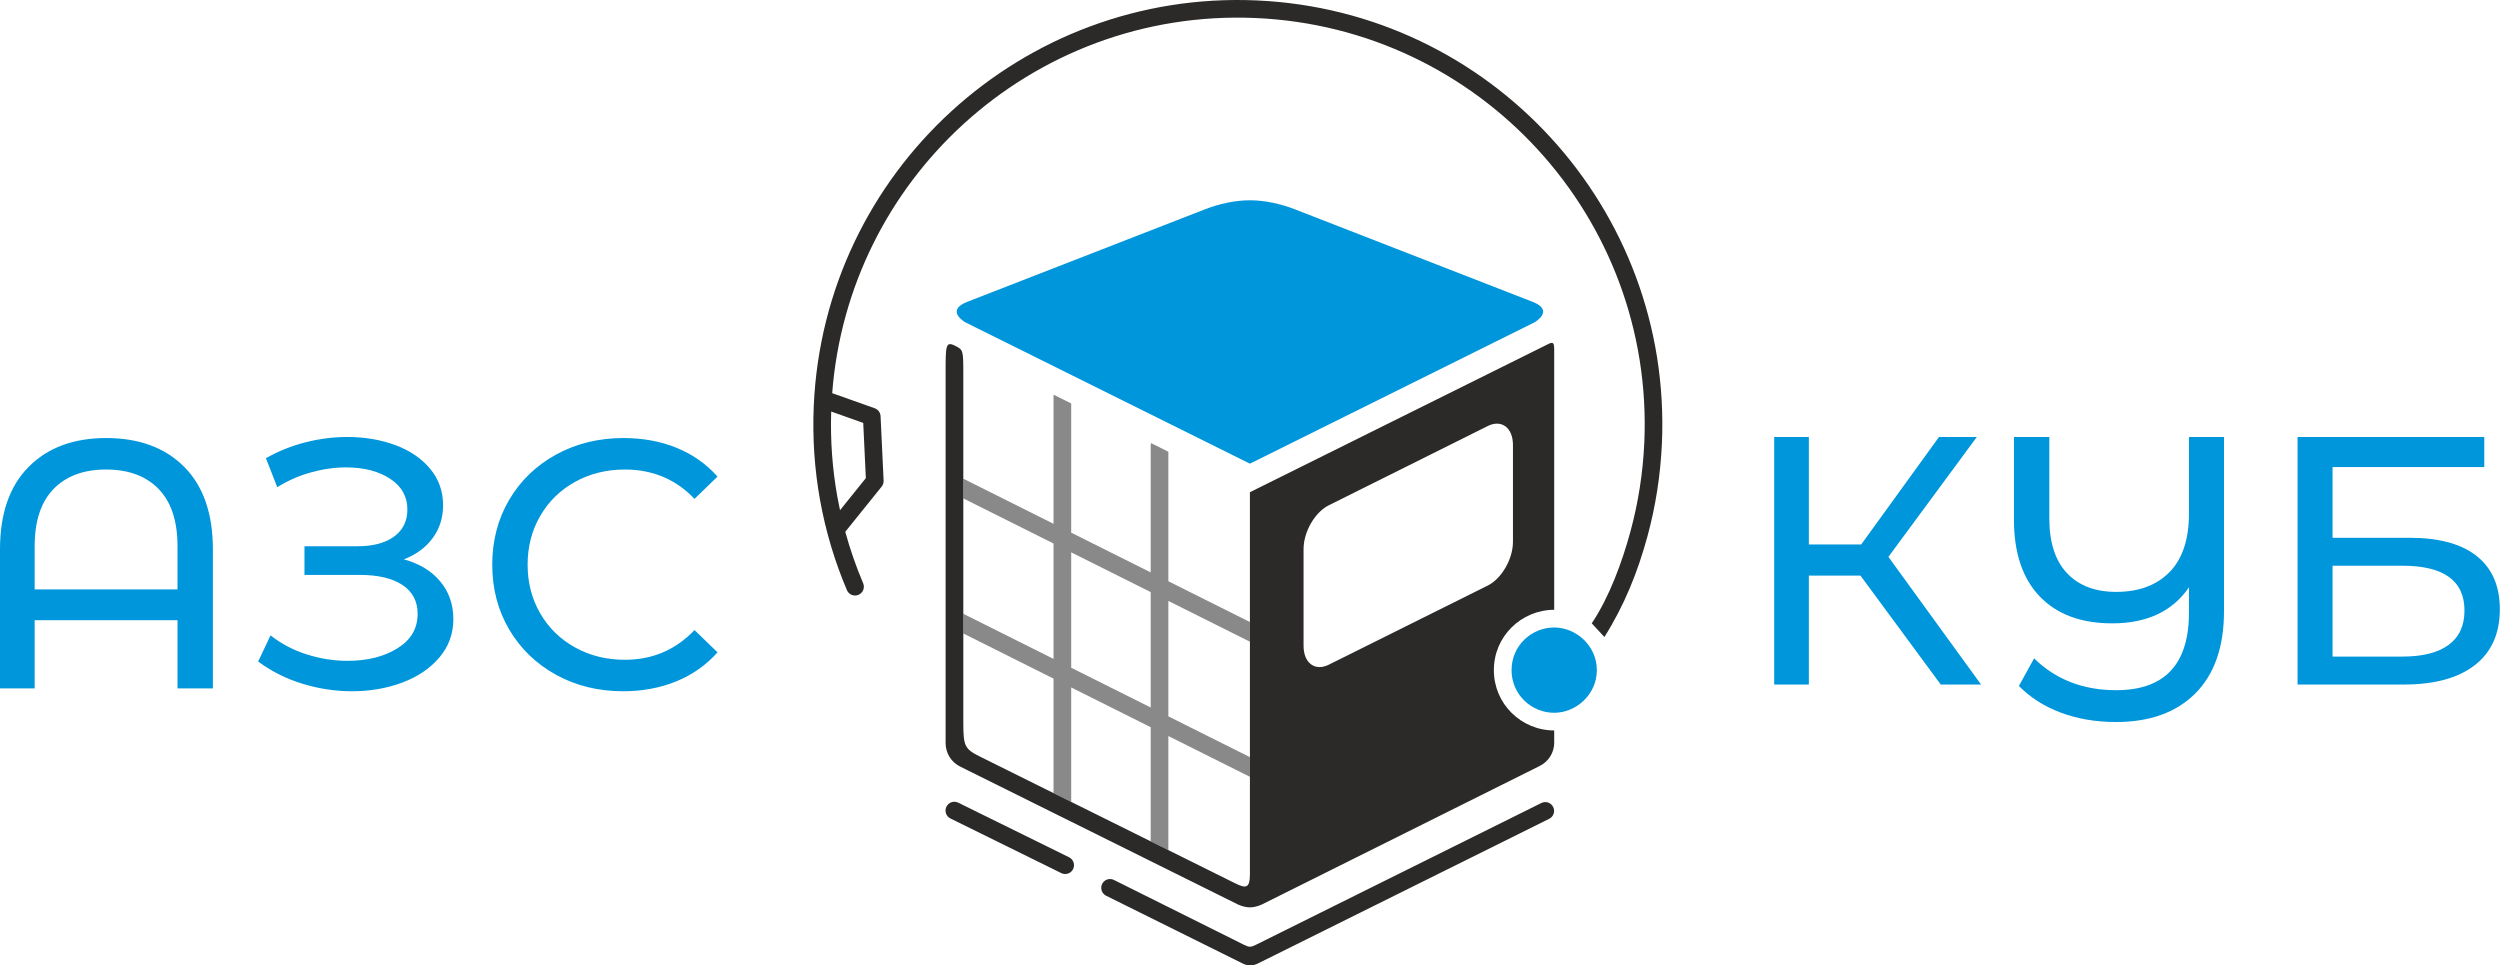
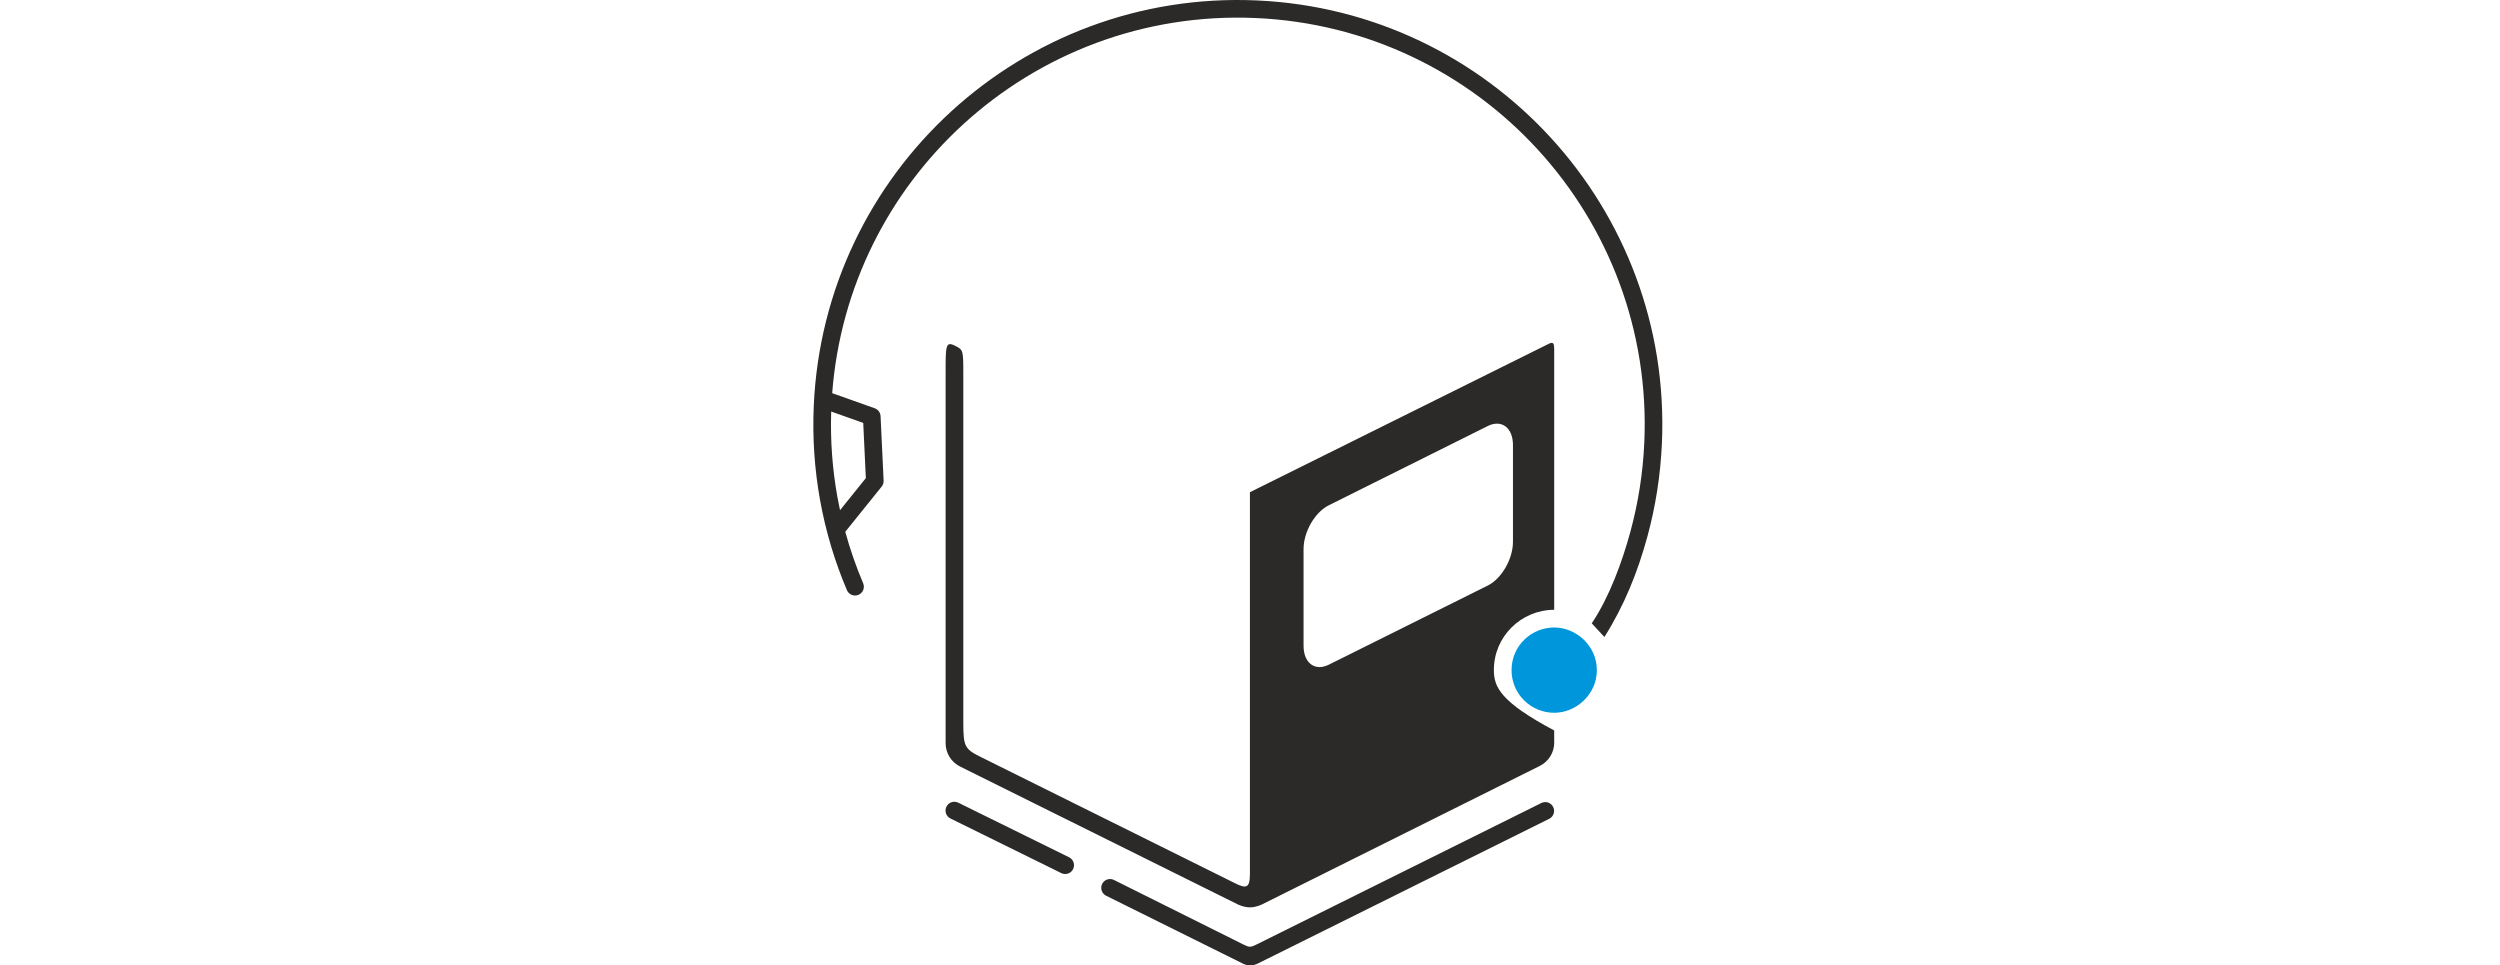
<svg xmlns="http://www.w3.org/2000/svg" width="246" height="95" viewBox="0 0 246 95" fill="none">
-   <path d="M122.992 76.439L114.967 72.426V83.653L113.228 82.789V71.556L105.406 67.644V78.905L103.666 78.041V66.774L94.79 62.335V60.398L103.666 64.837V53.481L94.79 49.042V47.105L103.666 51.544V38.836L105.406 39.7V52.414L113.228 56.325V43.814C113.228 43.739 113.237 43.667 113.255 43.598L114.967 44.448V57.195L122.992 61.208V63.145L114.967 59.132V70.489L122.992 74.502V76.439ZM105.406 65.707L113.228 69.619V58.262L105.406 54.351V65.707Z" fill="#898989" />
-   <path d="M84.934 57.392C85.122 57.833 84.916 58.343 84.475 58.531C84.034 58.718 83.525 58.513 83.337 58.072C82.142 55.258 81.248 52.286 80.692 49.199C80.153 46.201 79.935 43.101 80.074 39.936C80.581 28.413 85.711 18.186 93.596 10.966C101.48 3.746 112.117 -0.466 123.639 0.041C135.161 0.548 145.388 5.678 152.608 13.563C159.828 21.447 164.04 32.084 163.533 43.605C163.394 46.781 162.905 49.851 162.108 52.78C161.143 56.323 159.822 59.594 157.872 62.681L156.628 61.335C158.359 58.758 159.617 55.305 160.429 52.325C161.197 49.503 161.667 46.56 161.8 43.531C162.286 32.484 158.25 22.287 151.33 14.732C144.412 7.176 134.609 2.26 123.564 1.774C112.517 1.288 102.32 5.325 94.765 12.244C87.513 18.885 82.693 28.183 81.888 38.687L86.07 40.172C86.427 40.298 86.65 40.634 86.65 40.993L86.948 47.295C86.958 47.515 86.885 47.72 86.757 47.879L83.175 52.329C83.65 54.064 84.239 55.755 84.934 57.392ZM108.839 88.138C108.411 87.924 108.238 87.403 108.452 86.975C108.666 86.547 109.186 86.374 109.614 86.588C113.881 88.728 118.148 90.831 122.415 92.971C122.908 93.218 123.084 93.215 123.575 92.971L151.672 79.014C152.102 78.802 152.622 78.979 152.834 79.409C153.046 79.838 152.87 80.359 152.44 80.571C142.889 85.314 133.338 90.058 123.787 94.802C123.239 95.067 122.792 95.064 122.274 94.806L108.839 88.138ZM105.2 84.358C105.63 84.57 105.806 85.09 105.594 85.52C105.382 85.95 104.862 86.126 104.432 85.914L93.523 80.538C93.094 80.326 92.917 79.806 93.129 79.376C93.341 78.947 93.862 78.77 94.291 78.982L105.2 84.358ZM152.933 73.067V71.877C151.325 71.877 149.816 71.223 148.724 70.13C147.667 69.073 146.997 67.612 146.997 65.941C146.997 64.27 147.667 62.808 148.724 61.752C149.816 60.659 151.325 60.004 152.933 60.004C152.933 51.387 152.933 42.95 152.933 34.333C152.933 33.825 152.856 33.604 152.417 33.821L122.992 48.433C122.992 60.964 122.992 73.496 122.992 86.027C122.992 87.402 122.605 87.445 121.564 86.928C113.202 82.777 104.84 78.625 96.478 74.473C94.916 73.696 94.79 73.448 94.79 71.045V36.894C94.79 34.428 94.79 34.428 93.954 34.011C93.049 33.56 93.048 34.055 93.048 36.637V73.13C93.048 74.102 93.596 74.99 94.469 75.427L121.844 89.015C122.202 89.169 122.599 89.285 122.992 89.285C123.386 89.285 123.783 89.169 124.141 89.015L151.515 75.367C152.388 74.934 152.937 74.042 152.937 73.07L152.933 73.067ZM130.751 49.722L146.394 41.922C147.755 41.243 148.875 42.089 148.875 43.783V53.318C148.875 55.013 147.755 56.943 146.394 57.62L130.751 65.406C129.39 66.084 128.27 65.24 128.27 63.545V54.024C128.27 52.329 129.39 50.401 130.751 49.722ZM81.789 40.495C81.697 43.367 81.909 46.176 82.398 48.893C82.477 49.333 82.564 49.77 82.657 50.205L85.199 47.047L84.942 41.614L81.789 40.495Z" fill="#2B2A29" />
-   <path d="M183.071 56.64H177.991V67.358H174.581V43H177.991V53.578H183.141L190.796 43H194.519L185.82 54.796L194.937 67.358H190.97L183.071 56.64ZM218.842 43V60.12C218.842 63.646 217.903 66.349 216.024 68.228C214.145 70.107 211.547 71.046 208.229 71.046C206.234 71.046 204.419 70.739 202.784 70.124C201.148 69.509 199.774 68.634 198.66 67.497L200.156 64.783C202.291 66.871 204.982 67.915 208.229 67.915C213.008 67.915 215.397 65.363 215.397 60.259V57.789C213.774 60.155 211.257 61.338 207.846 61.338C204.784 61.338 202.407 60.456 200.713 58.693C199.02 56.93 198.173 54.413 198.173 51.142V43H201.653V51.003C201.653 53.37 202.233 55.167 203.392 56.397C204.552 57.626 206.165 58.241 208.229 58.241C210.456 58.241 212.208 57.592 213.484 56.292C214.759 54.993 215.397 53.056 215.397 50.481V43H218.842ZM226.08 43H244.453V45.958H229.525V52.917H237.111C240.01 52.917 242.214 53.52 243.722 54.727C245.23 55.933 245.984 57.673 245.984 59.946C245.984 62.336 245.166 64.168 243.531 65.444C241.895 66.72 239.558 67.358 236.519 67.358H226.08V43ZM236.38 64.609C238.375 64.609 239.894 64.226 240.938 63.461C241.982 62.695 242.504 61.57 242.504 60.085C242.504 57.139 240.463 55.666 236.38 55.666H229.525V64.609H236.38Z" fill="#0096DB" />
-   <path d="M10.439 43.104C13.687 43.104 16.25 44.05 18.129 45.94C20.008 47.831 20.948 50.539 20.948 54.065V67.741H17.468V61.025H3.41V67.741H0V54.065C0 50.539 0.94 47.831 2.819 45.94C4.698 44.05 7.238 43.104 10.439 43.104ZM17.468 57.997V53.752C17.468 51.27 16.848 49.391 15.606 48.115C14.365 46.839 12.643 46.201 10.439 46.201C8.235 46.201 6.513 46.839 5.272 48.115C4.031 49.391 3.41 51.27 3.41 53.752V57.997H17.468ZM39.738 55.04C41.269 55.457 42.464 56.182 43.322 57.215C44.18 58.247 44.609 59.482 44.609 60.92C44.609 62.359 44.151 63.617 43.235 64.696C42.319 65.775 41.101 66.598 39.581 67.166C38.062 67.735 36.409 68.019 34.623 68.019C32.999 68.019 31.387 67.775 29.786 67.288C28.185 66.801 26.724 66.07 25.402 65.096L26.62 62.521C27.687 63.356 28.881 63.983 30.204 64.4C31.526 64.818 32.86 65.026 34.205 65.026C36.154 65.026 37.789 64.615 39.112 63.791C40.434 62.968 41.095 61.837 41.095 60.398C41.095 59.169 40.596 58.224 39.599 57.562C38.601 56.901 37.198 56.571 35.388 56.571H29.96V53.752H35.145C36.699 53.752 37.911 53.433 38.781 52.795C39.651 52.157 40.086 51.27 40.086 50.133C40.086 48.858 39.518 47.848 38.381 47.106C37.244 46.364 35.806 45.992 34.066 45.992C32.929 45.992 31.775 46.155 30.604 46.48C29.432 46.804 28.325 47.292 27.281 47.941L26.167 45.088C27.397 44.392 28.696 43.87 30.064 43.522C31.433 43.174 32.802 43 34.17 43C35.887 43 37.465 43.267 38.903 43.8C40.341 44.334 41.484 45.111 42.33 46.132C43.177 47.152 43.6 48.347 43.6 49.716C43.6 50.945 43.258 52.024 42.574 52.952C41.89 53.88 40.944 54.576 39.738 55.04ZM61.312 68.019C58.876 68.019 56.678 67.48 54.718 66.401C52.758 65.322 51.221 63.837 50.107 61.947C48.994 60.056 48.437 57.928 48.437 55.562C48.437 53.196 48.994 51.067 50.107 49.176C51.221 47.286 52.764 45.801 54.735 44.722C56.707 43.644 58.911 43.104 61.347 43.104C63.249 43.104 64.989 43.423 66.566 44.061C68.144 44.699 69.489 45.645 70.603 46.897L68.341 49.089C66.508 47.164 64.223 46.201 61.486 46.201C59.677 46.201 58.041 46.607 56.58 47.419C55.118 48.231 53.976 49.35 53.152 50.777C52.329 52.204 51.917 53.799 51.917 55.562C51.917 57.325 52.329 58.92 53.152 60.346C53.976 61.773 55.118 62.892 56.58 63.704C58.041 64.516 59.677 64.922 61.486 64.922C64.2 64.922 66.485 63.948 68.341 61.999L70.603 64.191C69.489 65.444 68.138 66.395 66.549 67.045C64.96 67.694 63.214 68.019 61.312 68.019Z" fill="#0096DB" />
+   <path d="M84.934 57.392C85.122 57.833 84.916 58.343 84.475 58.531C84.034 58.718 83.525 58.513 83.337 58.072C82.142 55.258 81.248 52.286 80.692 49.199C80.153 46.201 79.935 43.101 80.074 39.936C80.581 28.413 85.711 18.186 93.596 10.966C101.48 3.746 112.117 -0.466 123.639 0.041C135.161 0.548 145.388 5.678 152.608 13.563C159.828 21.447 164.04 32.084 163.533 43.605C163.394 46.781 162.905 49.851 162.108 52.78C161.143 56.323 159.822 59.594 157.872 62.681L156.628 61.335C158.359 58.758 159.617 55.305 160.429 52.325C161.197 49.503 161.667 46.56 161.8 43.531C162.286 32.484 158.25 22.287 151.33 14.732C144.412 7.176 134.609 2.26 123.564 1.774C112.517 1.288 102.32 5.325 94.765 12.244C87.513 18.885 82.693 28.183 81.888 38.687L86.07 40.172C86.427 40.298 86.65 40.634 86.65 40.993L86.948 47.295C86.958 47.515 86.885 47.72 86.757 47.879L83.175 52.329C83.65 54.064 84.239 55.755 84.934 57.392ZM108.839 88.138C108.411 87.924 108.238 87.403 108.452 86.975C108.666 86.547 109.186 86.374 109.614 86.588C113.881 88.728 118.148 90.831 122.415 92.971C122.908 93.218 123.084 93.215 123.575 92.971L151.672 79.014C152.102 78.802 152.622 78.979 152.834 79.409C153.046 79.838 152.87 80.359 152.44 80.571C142.889 85.314 133.338 90.058 123.787 94.802C123.239 95.067 122.792 95.064 122.274 94.806L108.839 88.138ZM105.2 84.358C105.63 84.57 105.806 85.09 105.594 85.52C105.382 85.95 104.862 86.126 104.432 85.914L93.523 80.538C93.094 80.326 92.917 79.806 93.129 79.376C93.341 78.947 93.862 78.77 94.291 78.982L105.2 84.358ZM152.933 73.067V71.877C147.667 69.073 146.997 67.612 146.997 65.941C146.997 64.27 147.667 62.808 148.724 61.752C149.816 60.659 151.325 60.004 152.933 60.004C152.933 51.387 152.933 42.95 152.933 34.333C152.933 33.825 152.856 33.604 152.417 33.821L122.992 48.433C122.992 60.964 122.992 73.496 122.992 86.027C122.992 87.402 122.605 87.445 121.564 86.928C113.202 82.777 104.84 78.625 96.478 74.473C94.916 73.696 94.79 73.448 94.79 71.045V36.894C94.79 34.428 94.79 34.428 93.954 34.011C93.049 33.56 93.048 34.055 93.048 36.637V73.13C93.048 74.102 93.596 74.99 94.469 75.427L121.844 89.015C122.202 89.169 122.599 89.285 122.992 89.285C123.386 89.285 123.783 89.169 124.141 89.015L151.515 75.367C152.388 74.934 152.937 74.042 152.937 73.07L152.933 73.067ZM130.751 49.722L146.394 41.922C147.755 41.243 148.875 42.089 148.875 43.783V53.318C148.875 55.013 147.755 56.943 146.394 57.62L130.751 65.406C129.39 66.084 128.27 65.24 128.27 63.545V54.024C128.27 52.329 129.39 50.401 130.751 49.722ZM81.789 40.495C81.697 43.367 81.909 46.176 82.398 48.893C82.477 49.333 82.564 49.77 82.657 50.205L85.199 47.047L84.942 41.614L81.789 40.495Z" fill="#2B2A29" />
  <path d="M152.933 70.138C155.076 70.138 157.13 68.352 157.13 65.941C157.13 63.53 155.076 61.744 152.933 61.744C150.701 61.744 148.737 63.53 148.737 65.941C148.737 68.352 150.701 70.138 152.933 70.138Z" fill="#0096DB" />
-   <path fill-rule="evenodd" clip-rule="evenodd" d="M151.01 31.711C151.02 31.705 153.014 30.559 150.807 29.7L127.389 20.586C126.059 20.069 124.46 19.707 122.992 19.707C121.525 19.707 119.926 20.069 118.596 20.586L95.177 29.7C92.971 30.559 94.965 31.705 94.974 31.711L122.992 45.624L151.01 31.711Z" fill="#0096DB" />
</svg>